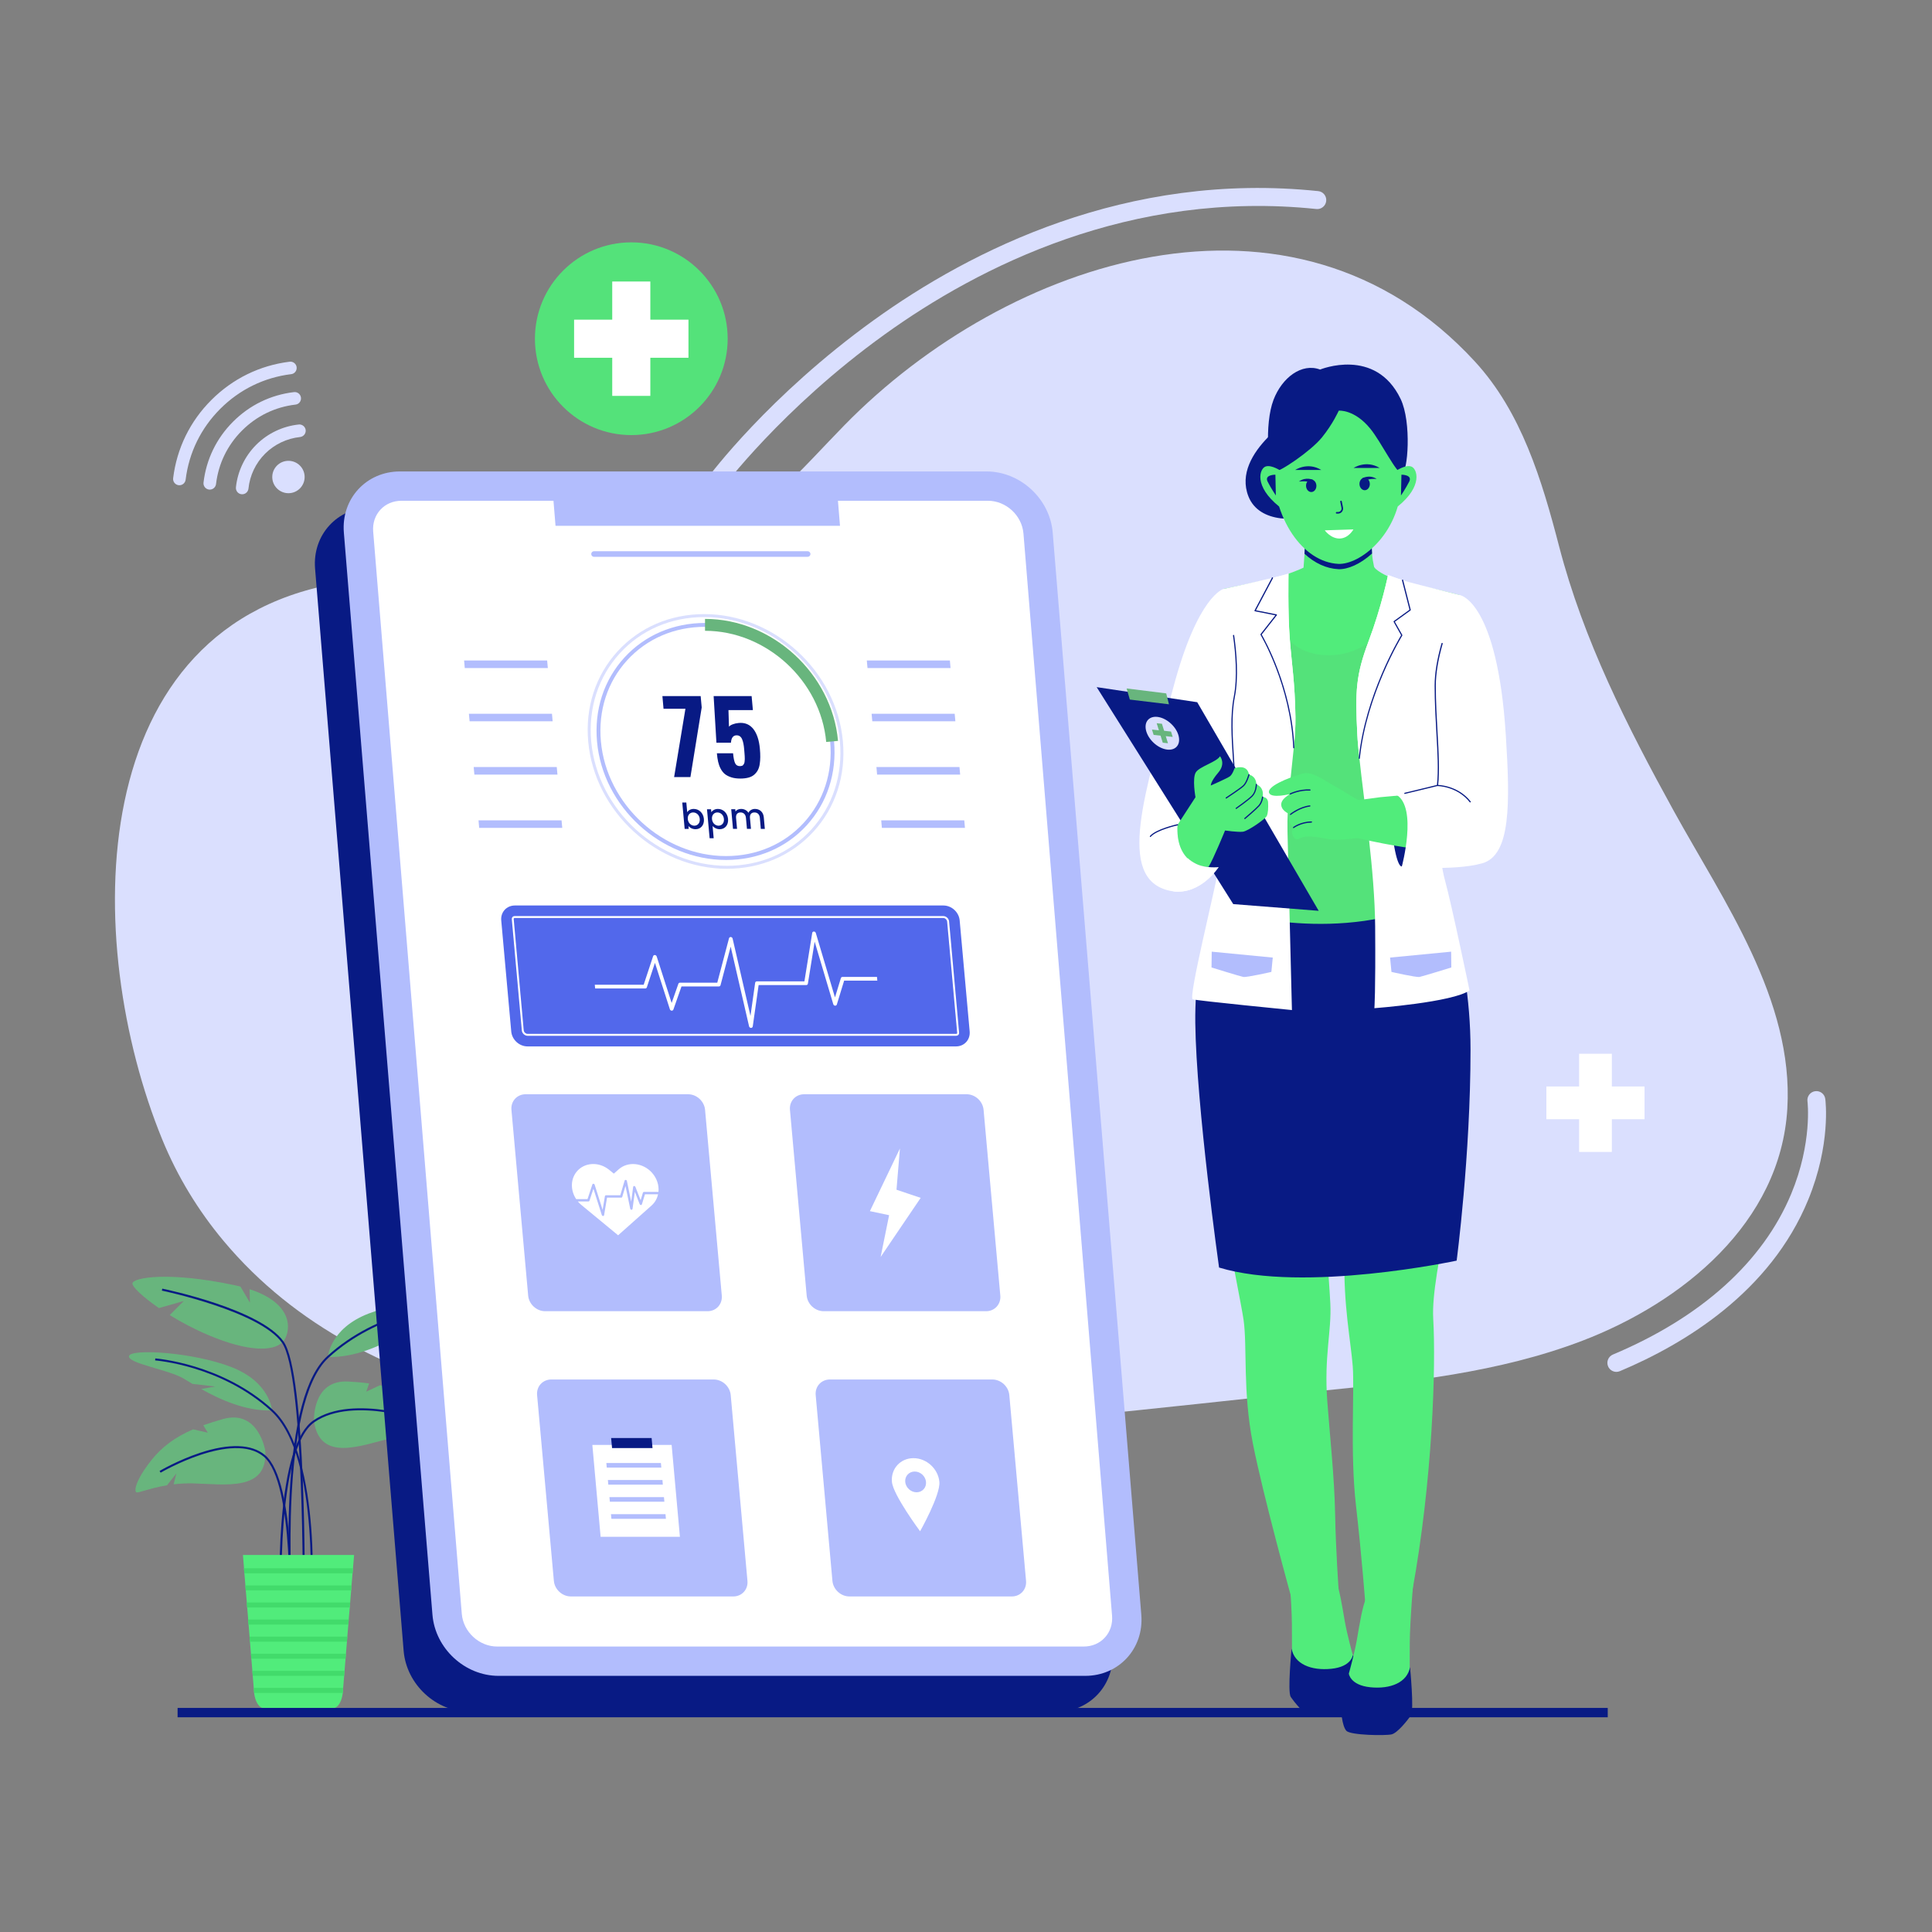
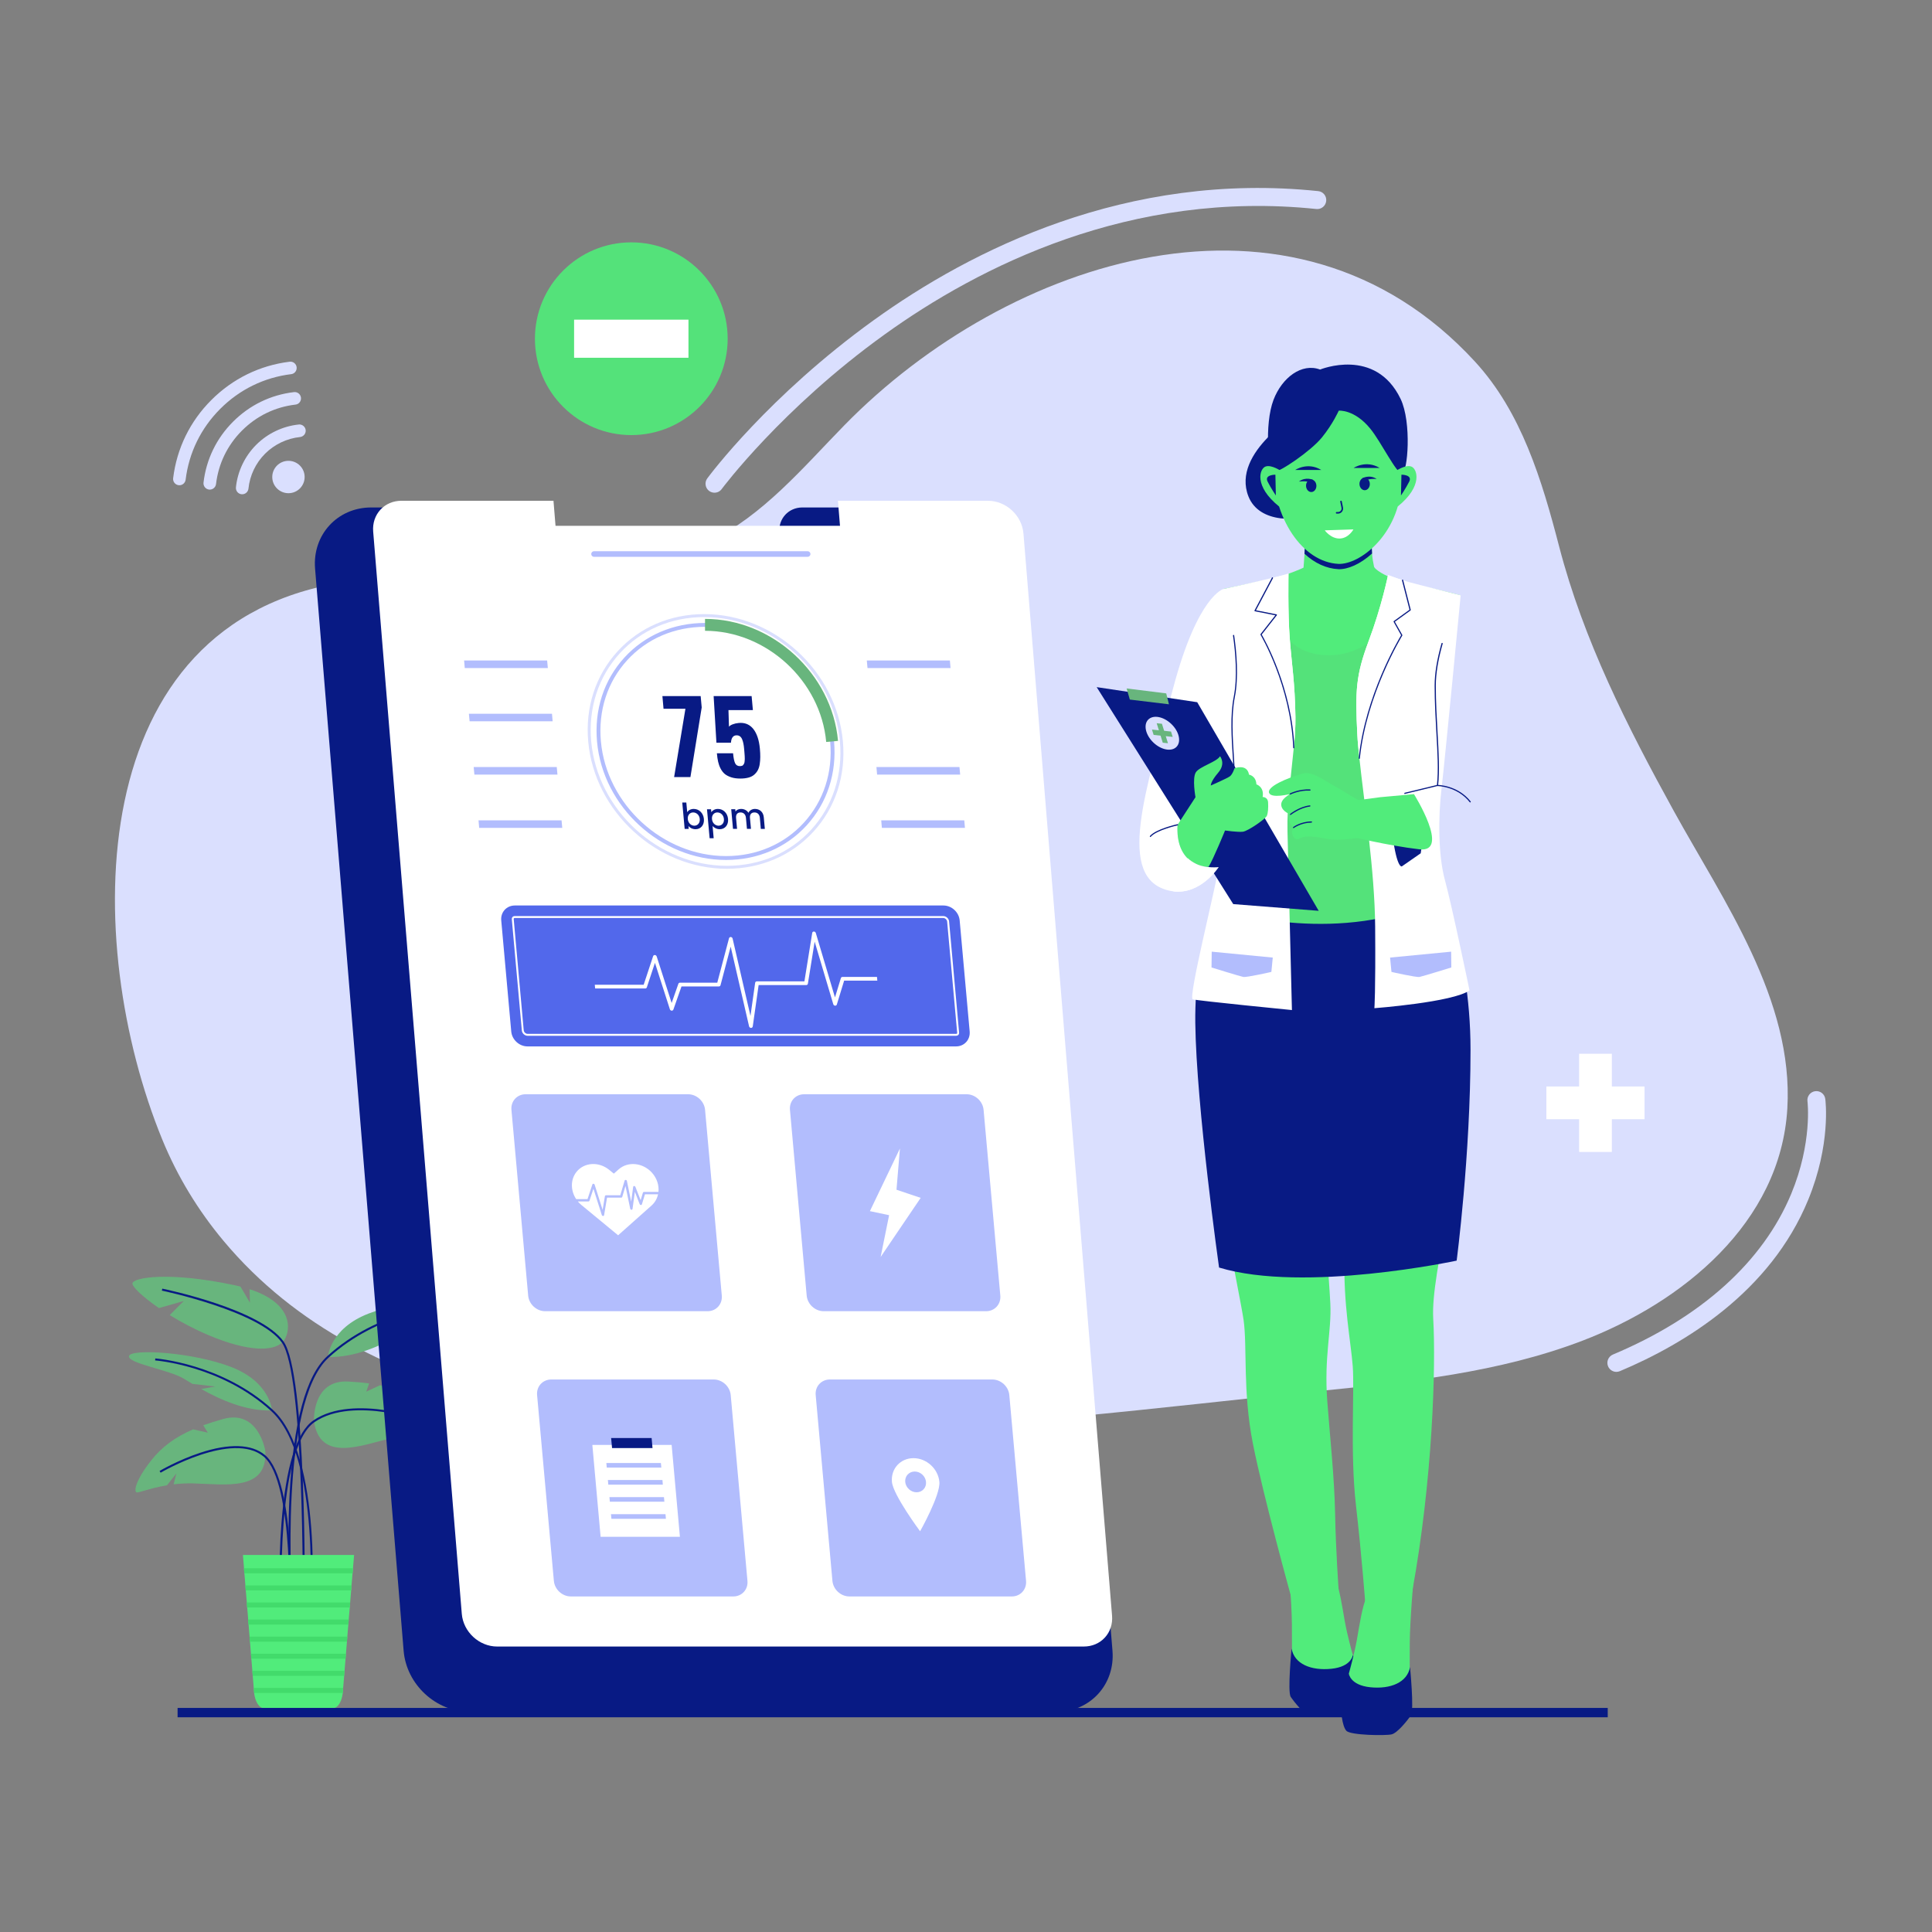
<svg xmlns="http://www.w3.org/2000/svg" viewBox="0 0 500 500" id="Girlusesmarthealthcaretechnology">
  <rect x="0" y="0" width="500" height="500" fill="#808080" stroke="none" />
  <path fill="#dadffe" d="M57.84 321.12c-6.52-7.8-11.9-16.57-15.85-26.22-20.79-50.77-21.22-134.39 47.9-144.35 16.4-2.36 33.08-.9 49.65-1.17 15.24-.25 30.1-2.36 43.89-9.12 14.15-6.94 24.27-19.13 35.13-30.24 42.18-43.09 116.08-67.62 163.15-16.45 12.06 13.11 17.33 30.68 21.79 47.84 6.29 24.23 17.65 46.64 29.67 68.46 12.79 23.22 31.06 48.86 29.39 77.03-1.75 29.6-27.18 50.18-53.04 60.08-21.6 8.26-44.92 10.67-67.93 13-41.87 4.25-84.59 9.89-127.08 10.32C160.46 370.84 95.11 365.72 57.84 321.12zM76.31 96.37c-.25.25-.58.42-.95.46-7 .86-13.34 3.96-18.35 8.97s-8.11 11.35-8.97 18.35c-.11.89-.92 1.53-1.81 1.42-.89-.11-1.53-.92-1.42-1.81.95-7.73 4.37-14.73 9.9-20.25s12.53-8.95 20.25-9.9c.89-.11 1.7.52 1.81 1.42C76.83 95.54 76.65 96.03 76.31 96.37z" class="colordae4fe svgShape" />
  <path fill="#dadffe" d="M77.43,104.25c-0.25,0.25-0.58,0.42-0.96,0.46c-5.28,0.62-10.06,2.94-13.84,6.72      c-3.77,3.77-6.1,8.56-6.72,13.84c-0.11,0.89-0.91,1.53-1.81,1.43c-0.89-0.11-1.53-0.91-1.43-1.81      c0.71-6.01,3.35-11.46,7.65-15.76c4.3-4.3,9.74-6.94,15.76-7.65c0.89-0.11,1.7,0.53,1.81,1.43      C77.95,103.42,77.77,103.91,77.43,104.25z" class="colordae4fe svgShape" />
  <path fill="#dadffe" d="M63.83,127.44c-0.34,0.34-0.81,0.52-1.32,0.47c-0.89-0.09-1.54-0.89-1.45-1.79      c0.43-4.15,2.3-8.06,5.25-11.01c2.95-2.95,6.86-4.81,11.01-5.25c0.89-0.09,1.69,0.56,1.79,1.45c0.09,0.89-0.56,1.69-1.45,1.79      c-3.41,0.36-6.62,1.89-9.05,4.31s-3.96,5.64-4.31,9.05C64.26,126.84,64.08,127.18,63.83,127.44z" class="colordae4fe svgShape" />
  <circle cx="74.65" cy="123.45" r="4.19" fill="#dadffe" class="colordae4fe svgShape" />
  <path fill="#dadffe" d="M184.91,127.51c-0.48,0-0.96-0.15-1.38-0.45c-1.03-0.76-1.25-2.22-0.49-3.25   c0.64-0.86,15.88-21.34,43.04-40.92c25.12-18.11,65.49-38.61,115.07-33.43c1.28,0.13,2.21,1.28,2.07,2.56s-1.28,2.21-2.56,2.07   c-48.08-5.02-87.3,14.89-111.75,32.49c-26.61,19.15-41.99,39.79-42.14,39.99C186.32,127.19,185.62,127.51,184.91,127.51z" class="colordae4fe svgShape" />
  <path fill="#68b57d" d="M73.16 347.32c-2.56 2.55-9.13 2.44-19.05-1.72-3.72-1.56-7.21-3.42-10.18-5.26l3.63-3.64-6.42 1.83c-4.31-2.96-6.99-5.57-6.86-6.41.25-1.51 9.43-3.1 26.3.46.57.12 1.12.25 1.65.38.94 1.61 2.45 4.18 2.45 4.18l-.09-3.5C77.06 337.69 74.96 345.51 73.16 347.32zM107.7 342.95c-.62.37-1.38.84-2.25 1.36l-5.92.68c0 0 2.02.35 3.66.64-4.72 2.66-11.46 5.78-18.33 5.55 0 0 .45-7.33 10.53-11.23 10.08-3.89 25.96-4.78 26.48-2.87C122.37 338.99 111.66 340.59 107.7 342.95zM116.16 371.25c-.36.36-3.52-.31-8.14-.08L105 368.7l1.3 2.61c-1.53.15-3.2.41-4.94.84-8.04 1.98-18.56 6.32-20.1-4.34 0 0-.57-10.78 8.87-10.27 1.93.1 3.73.26 5.4.49l-.74 2.13 3.54-1.66h0c5.07 1 8.94 2.75 12.34 5.55C115.71 368.19 116.67 370.74 116.16 371.25z" class="color68b5a0 svgShape" />
  <path fill="#081a84" d="M72.44,415.41c0-0.1-0.44-10.27,0.4-21.17c1.13-14.7,3.92-23.66,8.28-26.65       c10.35-7.08,29.68,0.06,29.87,0.14l-0.18,0.49c-0.19-0.07-19.26-7.12-29.39-0.19c-10.12,6.92-8.47,46.96-8.45,47.37       L72.44,415.41z" class="color263156 svgShape" />
  <path fill="#68b57d" d="M35.29,386.21c0.43,0.27,3.37-1.06,7.93-1.82l2.43-3.07l-0.71,2.82c1.53-0.18,3.21-0.28,5-0.24       c8.28,0.21,19.48,2.2,18.7-8.54c0,0-1.74-10.65-10.86-8.13c-1.87,0.52-3.58,1.06-5.17,1.63l1.18,1.92l-3.81-0.87l0,0       c-4.74,2.06-8.14,4.6-10.87,8.07C35.07,383.12,34.68,385.82,35.29,386.21z" class="color68b5a0 svgShape" />
  <path fill="#081a84" d="M75.13,414.39c-0.01-0.13-0.92-12.97-0.21-27.11c0.96-19.04,4.24-31.25,9.76-36.3       c13.1-11.98,30.21-13.25,30.38-13.26l0.04,0.52c-0.17,0.01-17.1,1.28-30.07,13.13c-12.94,11.83-9.42,62.48-9.38,62.99       L75.13,414.39z" class="color263156 svgShape" />
  <path fill="#68b57d" d="M47.56,356.79c0.62,0.37,1.38,0.84,2.25,1.36l5.92,0.68c0,0-2.02,0.35-3.66,0.64       c4.72,2.66,11.46,5.78,18.33,5.55c0,0-0.45-7.33-10.53-11.23c-10.08-3.89-25.96-4.78-26.48-2.87       C32.89,352.84,43.61,354.43,47.56,356.79z" class="color68b5a0 svgShape" />
  <path fill="#081a84" d="M80.65,417.47l-0.52-0.04c0.03-0.4,3.03-40.39-9.91-52.22c-12.97-11.86-29.9-13.12-30.07-13.13l0.04-0.52       c0.17,0.01,17.28,1.29,30.38,13.26C83.7,376.83,80.69,417.07,80.65,417.47z" class="color263156 svgShape" />
  <path fill="#081a84" d="M78.86,414.12l-0.52,0c0.01-0.58,0.44-58.46-5.39-66.65c-5.82-8.17-30.81-13.41-31.06-13.46l0.11-0.51       c1.04,0.21,25.44,5.33,31.38,13.67C79.31,355.49,78.88,411.73,78.86,414.12z" class="color263156 svgShape" />
  <path fill="#081a84" d="M75.27,420.03L74.75,420c0.02-0.36,1.55-36.3-6.51-43.03c-8.02-6.7-26.49,4.05-26.67,4.16l-0.27-0.45       c0.05-0.03,4.77-2.8,10.44-4.68c7.56-2.51,13.38-2.32,16.83,0.56C76.83,383.47,75.34,418.54,75.27,420.03z" class="color263156 svgShape" />
  <g fill="#0d6e27" class="color000000 svgShape">
    <path fill="#51ec7b" d="M91.64,402.42l-0.28,3.4v0.05l-0.12,1.3l-0.26,3.13l-0.09,1.19l-0.01,0.1l-0.13,1.56l-0.13,1.57       l-0.05,0.69l-0.01,0.05l-0.04,0.54l-0.15,1.72l-0.12,1.41l-0.1,1.3l-0.26,3.13l-0.1,1.3l-0.26,3.13l-0.1,1.29l-0.26,3.13       l-0.1,1.3l-0.26,3.13l-0.08,1.04c-0.01,0.09-0.01,0.18-0.02,0.26c-0.26,2.27-1.29,3.93-2.5,3.93H68.27       c-1.2,0-2.24-1.66-2.5-3.93c-0.01-0.08-0.01-0.17-0.02-0.26l-0.08-1.04l-0.26-3.13l-0.1-1.3l-0.26-3.13l-0.1-1.29l-0.26-3.13       l-0.1-1.3l-0.26-3.13l-0.1-1.3l-0.11-1.41l-0.15-1.72l-0.04-0.54v-0.05l-0.05-0.69l-0.14-1.57l-0.13-1.56l-0.01-0.1       l-0.09-1.19l-0.26-3.13l-0.1-1.3v-0.05l-0.28-3.4H91.64z" class="colorecc351 svgShape" />
  </g>
  <g fill="#0d6e27" class="color000000 svgShape">
    <polygon fill="#42db6b" points="91.35 405.87 91.24 407.17 63.22 407.17 63.11 405.87" class="colordbaf42 svgShape" />
    <polygon fill="#42db6b" points="90.98 410.3 90.88 411.49 90.87 411.59 63.58 411.59 63.57 411.49 63.48 410.3" class="colordbaf42 svgShape" />
    <polygon fill="#42db6b" points="90.62 414.72 90.57 415.41 90.56 415.47 90.52 416.01 63.94 416.01 63.9 415.47 63.9 415.41 63.85 414.72" class="colordbaf42 svgShape" />
    <polygon fill="#42db6b" points="90.26 419.14 90.15 420.44 64.31 420.44 64.2 419.14" class="colordbaf42 svgShape" />
    <polygon fill="#42db6b" points="89.89 423.56 89.78 424.86 64.67 424.86 64.57 423.56" class="colordbaf42 svgShape" />
    <polygon fill="#42db6b" points="89.52 427.99 89.42 429.28 65.04 429.28 64.93 427.99" class="colordbaf42 svgShape" />
    <polygon fill="#42db6b" points="89.16 432.41 89.05 433.7 65.41 433.7 65.3 432.41" class="colordbaf42 svgShape" />
    <path fill="#42db6b" d="M88.79,436.83l-0.08,1.04c-0.01,0.09-0.01,0.18-0.02,0.26H65.77c-0.01-0.08-0.01-0.17-0.02-0.26l-0.08-1.04     H88.79z" class="colordbaf42 svgShape" />
  </g>
  <g fill="#0d6e27" class="color000000 svgShape">
    <path fill="#081a84" d="M264.98,147.16l22.93,280.06c0.71,8.73-5.79,15.81-14.52,15.81H121.57c-8.73,0-16.39-7.08-17.11-15.81      L81.54,147.14c-0.71-8.73,5.79-15.81,14.52-15.81h40.22c3.58,0,6.72,2.9,7.01,6.48l0,0h58.41l0,0      c-0.29-3.58,2.37-6.48,5.95-6.48h40.21C256.6,131.33,264.27,138.42,264.98,147.16z" class="color263156 svgShape" />
-     <path fill="#b2bdfd" d="M272.44,137.84l22.93,280.06c0.71,8.73-5.79,15.81-14.52,15.81H129.03c-8.73,0-16.39-7.08-17.11-15.81      L88.99,137.82c-0.71-8.73,5.79-15.81,14.52-15.81h151.8C264.06,122.01,271.72,129.1,272.44,137.84z" class="colorb2c2fd svgShape" />
    <path fill="#ffffff" d="M128.66,426.12c-4.66,0-8.77-3.8-9.15-8.47L96.58,137.58c-0.18-2.15,0.49-4.17,1.87-5.67      c1.37-1.49,3.31-2.31,5.44-2.31h39.35l0.53,6.48h73.62l-0.53-6.48h38.84c4.67,0,8.78,3.8,9.17,8.48l22.93,280.06      c0.18,2.15-0.49,4.17-1.87,5.67c-1.37,1.49-3.31,2.31-5.44,2.31H128.66z" class="colorffffff svgShape" />
    <path fill="#b2bdfd" d="M209.01,144.11h-55.27c-0.4,0-0.73-0.33-0.73-0.73l0,0c0-0.4,0.33-0.73,0.73-0.73h55.27      c0.4,0,0.73,0.33,0.73,0.73l0,0C209.74,143.79,209.41,144.11,209.01,144.11z" class="colorb2c2fd svgShape" />
    <path fill="#5268eb" d="M247.42,270.81H136.52c-2.13,0-4.02-1.73-4.21-3.86l-2.59-28.75c-0.19-2.13,1.38-3.86,3.52-3.86h110.91     c2.13,0,4.02,1.73,4.21,3.86l2.59,28.75C251.13,269.08,249.56,270.81,247.42,270.81z" class="color6f52eb svgShape" />
    <path fill="#ffffff" d="M247.42,268.06H136.52c-0.71,0-1.41-0.65-1.47-1.36l-2.59-28.75c-0.02-0.26,0.04-0.48,0.18-0.64     c0.1-0.11,0.28-0.23,0.6-0.23h110.91c0.71,0,1.41,0.65,1.47,1.36l2.59,28.75c0.02,0.26-0.04,0.48-0.18,0.64     C247.92,267.94,247.74,268.06,247.42,268.06z M133.23,237.58c-0.11,0-0.18,0.02-0.23,0.07c-0.04,0.05-0.06,0.14-0.05,0.25     l2.59,28.75c0.04,0.46,0.52,0.91,0.98,0.91h110.91c0.11,0,0.18-0.02,0.23-0.07c0.04-0.05,0.06-0.14,0.05-0.25l-2.59-28.75     c-0.04-0.46-0.52-0.91-0.98-0.91H133.23z" class="colorffffff svgShape" />
    <g fill="#0d6e27" class="color000000 svgShape">
      <path fill="#ffffff" d="M194.37,266.02c-0.01,0-0.01,0-0.02,0c-0.23-0.01-0.44-0.18-0.49-0.41l-4.76-20.62l-2.63,9.98      c-0.05,0.19-0.22,0.32-0.42,0.32h-9.68l-2.1,5.99c-0.07,0.19-0.26,0.29-0.46,0.28c-0.21-0.02-0.39-0.17-0.45-0.37l-3.86-12      l-2.1,6.34c-0.06,0.18-0.22,0.29-0.41,0.29h-12.97l-0.09-0.96h12.65l2.45-7.41c0.06-0.19,0.25-0.29,0.46-0.29      c0.21,0.02,0.39,0.17,0.46,0.37l3.87,12.04l1.74-4.96c0.06-0.17,0.22-0.29,0.41-0.29h9.66l3.04-11.5      c0.06-0.21,0.26-0.33,0.47-0.32c0.22,0.02,0.41,0.19,0.46,0.41l4.62,20.01l1.21-8.57c0.03-0.22,0.21-0.37,0.43-0.37h12.32      l2.02-12.54c0.03-0.21,0.21-0.36,0.43-0.36c0,0,0.01,0,0.01,0c0.22,0,0.43,0.16,0.49,0.38l4.96,16.67l1.53-5      c0.05-0.18,0.22-0.3,0.42-0.3h8.92l0.09,0.96h-8.59l-1.89,6.18c-0.06,0.2-0.25,0.32-0.46,0.3c-0.21-0.02-0.4-0.17-0.46-0.38      l-4.82-16.19l-1.75,10.88c-0.03,0.21-0.21,0.36-0.43,0.36h-12.32l-1.52,10.71C194.77,265.86,194.59,266.02,194.37,266.02z" class="colorffffff svgShape" />
    </g>
    <g fill="#0d6e27" class="color000000 svgShape">
      <path fill="#b2bdfd" d="M183.12 339.34h-42.03c-2.23 0-4.2-1.81-4.4-4.04l-4.33-48.07c-.2-2.23 1.44-4.04 3.68-4.04h42.03c2.23 0 4.2 1.81 4.4 4.04l4.33 48.07C186.99 337.53 185.35 339.34 183.12 339.34zM255.2 339.34h-42.03c-2.23 0-4.2-1.81-4.4-4.04l-4.33-48.07c-.2-2.23 1.44-4.04 3.68-4.04h42.03c2.23 0 4.2 1.81 4.4 4.04l4.33 48.07C259.08 337.53 257.43 339.34 255.2 339.34zM189.77 413.16h-42.03c-2.23 0-4.2-1.81-4.4-4.04L139 361.05c-.2-2.23 1.44-4.04 3.68-4.04h42.03c2.23 0 4.2 1.81 4.4 4.04l4.33 48.07C193.65 411.35 192 413.16 189.77 413.16zM261.86 413.16h-42.03c-2.23 0-4.2-1.81-4.4-4.04l-4.33-48.07c-.2-2.23 1.44-4.04 3.68-4.04h42.03c2.23 0 4.2 1.81 4.4 4.04l4.33 48.07C265.73 411.35 264.09 413.16 261.86 413.16z" class="colorb2c2fd svgShape" />
      <path fill="#ffffff" d="M166.91,309.08h3.39c-0.23,1.1-0.79,2.11-1.67,2.9l-8.66,7.71l-9.53-7.86        c-0.33-0.27-0.63-0.57-0.89-0.89h2.73c0.13,0,0.23-0.07,0.27-0.18l1.03-3.12l2.17,6.82c0.04,0.13,0.18,0.23,0.31,0.24        c0,0,0,0,0.01,0c0.14,0,0.25-0.09,0.27-0.23l0.76-4.52h3.67c0.13,0,0.23-0.08,0.27-0.2l0.83-2.83l1.23,5.9        c0.03,0.15,0.16,0.26,0.31,0.27c0.14,0.01,0.27-0.09,0.29-0.24l0.6-4.41l1.25,3.2c0.05,0.13,0.17,0.21,0.3,0.22        c0.14,0.02,0.24-0.07,0.28-0.2L166.91,309.08z" class="colorffffff svgShape" />
      <path fill="#ffffff" d="M170.41,308.48c-0.02-0.01-0.04-0.01-0.06-0.01h-3.7c-0.13,0-0.23,0.08-0.27,0.2l-0.58,1.95l-1.36-3.46        c-0.05-0.13-0.18-0.24-0.32-0.22c-0.14,0-0.25,0.1-0.26,0.24l-0.51,3.8l-1.11-5.36c-0.03-0.14-0.15-0.25-0.29-0.26        c-0.14-0.02-0.26,0.06-0.3,0.19l-1.12,3.79h-3.7c-0.14,0-0.25,0.09-0.28,0.23l-0.59,3.54l-2.07-6.52        c-0.04-0.13-0.16-0.22-0.29-0.24c-0.13-0.01-0.25,0.06-0.29,0.18l-1.26,3.8h-2.94c-1.46-2.2-1.51-5.05,0.09-7.05        c2-2.5,5.8-2.72,8.5-0.49l1.16,0.95l1.24-1.1c2.39-2.13,6.24-1.76,8.6,0.82C170.02,304.92,170.59,306.77,170.41,308.48z" class="colorffffff svgShape" />
      <polygon fill="#ffffff" points="232.9 297.23 225.13 313.44 230.1 314.49 227.91 325.3 238.27 310.01 232.01 307.9" class="colorffffff svgShape" />
      <path fill="#ffffff" d="M236.41,377.37c-3.39,0-5.89,2.75-5.58,6.14c0.31,3.4,7.29,12.78,7.29,12.78s5.29-9.38,4.99-12.78       C242.8,380.13,239.8,377.37,236.41,377.37z M237.21,386.2c-1.49,0-2.8-1.21-2.94-2.69c-0.13-1.47,0.97-2.68,2.45-2.68       c1.49,0,2.8,1.21,2.93,2.68C239.79,385,238.69,386.2,237.21,386.2z" class="colorffffff svgShape" />
      <g fill="#0d6e27" class="color000000 svgShape">
        <polygon fill="#ffffff" points="175.96 397.72 155.44 397.72 153.3 373.95 173.82 373.95" class="colorffffff svgShape" />
        <polygon fill="#b2bdfd" points="171.15 379.81 157.03 379.81 156.92 378.62 171.04 378.62" class="colorb2c2fd svgShape" />
        <polygon fill="#b2bdfd" points="171.54 384.23 157.43 384.23 157.32 383.03 171.44 383.03" class="colorb2c2fd svgShape" />
        <polygon fill="#b2bdfd" points="171.94 388.64 157.83 388.64 157.72 387.45 171.83 387.45" class="colorb2c2fd svgShape" />
        <polygon fill="#b2bdfd" points="172.34 393.06 158.23 393.06 158.12 391.86 172.23 391.86" class="colorb2c2fd svgShape" />
        <g fill="#0d6e27" class="color000000 svgShape">
          <polygon fill="#081a84" points="168.87 374.76 158.4 374.76 158.16 372.16 168.64 372.16" class="color263156 svgShape" />
        </g>
      </g>
    </g>
    <g fill="#0d6e27" class="color000000 svgShape">
      <path fill="#dadffe" d="M188.12,224.84c-18.15,0-34.25-14.77-35.89-32.92c-0.8-8.83,1.9-17.13,7.61-23.37       c5.67-6.2,13.63-9.62,22.41-9.62c18.15,0,34.25,14.77,35.89,32.92c0.8,8.83-1.9,17.13-7.61,23.37       C204.86,221.42,196.9,224.84,188.12,224.84z M182.25,159.7c-8.57,0-16.32,3.33-21.84,9.37c-5.55,6.08-8.18,14.17-7.41,22.78       c1.6,17.77,17.36,32.22,35.12,32.22c8.57,0,16.32-3.33,21.84-9.37c5.55-6.08,8.18-14.17,7.41-22.78       C215.77,174.15,200.01,159.7,182.25,159.7z" class="colordae4fe svgShape" />
      <path fill="#b2bdfd" d="M187.9,222.56c-16.89,0-31.87-13.74-33.39-30.62c-0.74-8.22,1.77-15.95,7.08-21.76       c5.28-5.78,12.69-8.96,20.87-8.96c16.89,0,31.86,13.74,33.39,30.62l0,0c0.74,8.22-1.77,15.95-7.08,21.76       C203.49,219.38,196.08,222.56,187.9,222.56z M182.46,162.22c-7.89,0-15.04,3.06-20.13,8.63c-5.12,5.6-7.54,13.05-6.82,20.99       c1.48,16.38,16.01,29.71,32.39,29.71c7.89,0,15.04-3.06,20.13-8.63c5.12-5.6,7.54-13.05,6.82-20.99l0,0       C213.38,175.55,198.85,162.22,182.46,162.22z" class="colorb2c2fd svgShape" />
      <path fill="#68b57d" d="M213.82,192.02c-1.43-15.86-15.5-28.77-31.36-28.77v-3.08c17.41,0,32.85,14.16,34.42,31.57L213.82,192.02       z" class="color68b5a0 svgShape" />
      <path fill="#081a84" d="M174.46 201.11l2.93-17.69h-5.67l-.29-3.28h9.9l.27 2.95-2.92 18.02H174.46zM191.61 201.49c-.9 0-1.69-.1-2.36-.32s-1.22-.5-1.66-.85c-.43-.36-.79-.82-1.09-1.39s-.51-1.17-.65-1.79c-.14-.62-.25-1.35-.32-2.19h4.19c.11 1.25.3 2.12.55 2.62.24.46.64.7 1.21.7.04 0 .08 0 .11 0 .17-.01.32-.04.45-.08.13-.05.24-.13.33-.25.09-.12.16-.24.21-.35.06-.11.1-.28.12-.51.02-.23.04-.43.05-.61.01-.17 0-.42-.02-.76-.02-.33-.04-.61-.06-.83-.02-.22-.04-.55-.08-.97-.05-.57-.11-1.04-.19-1.43-.07-.39-.18-.76-.32-1.11-.14-.35-.33-.62-.57-.8-.24-.18-.53-.27-.87-.27-.89 0-1.38.64-1.47 1.91h-3.76l-.72-12.06h9.83l.33 3.63h-6.32l.13 4.3c.17-.24.49-.44.95-.62.46-.18.97-.3 1.53-.35.19-.02.38-.03.55-.03 1.32 0 2.4.51 3.24 1.54.95 1.18 1.53 2.9 1.73 5.15.07.8.11 1.51.1 2.13 0 .62-.05 1.24-.14 1.85-.09.61-.26 1.13-.49 1.57s-.55.82-.93 1.16c-.39.34-.88.6-1.48.76C193.13 201.4 192.42 201.49 191.61 201.49z" class="color263156 svgShape" />
      <g fill="#0d6e27" class="color000000 svgShape">
        <path fill="#081a84" d="M179.54 209.35c1.35 0 2.48 1.03 2.63 2.6.14 1.57-.81 2.65-2.15 2.65-.84 0-1.47-.38-1.85-.82l.07.74h-1.05l-.62-6.83h1.05l.23 2.5C178.13 209.73 178.74 209.35 179.54 209.35zM179.39 210.26c-.78 0-1.49.62-1.39 1.71.1 1.1.91 1.72 1.7 1.72.79 0 1.49-.64 1.4-1.73C181 210.85 180.18 210.26 179.39 210.26zM185.8 209.35c1.34 0 2.48 1.03 2.62 2.6.14 1.57-.81 2.65-2.15 2.65-.84 0-1.48-.42-1.85-.82l.28 3.16h-1.05l-.68-7.5h1.05l.07.75C184.38 209.75 184.97 209.35 185.8 209.35zM185.65 210.26c-.78 0-1.49.62-1.39 1.71.1 1.1.91 1.72 1.7 1.72.79 0 1.49-.64 1.39-1.73C187.25 210.85 186.44 210.26 185.65 210.26zM196.65 211.67c-.08-.93-.63-1.41-1.4-1.41-.78 0-1.24.48-1.16 1.41l.26 2.84h-1.04l-.26-2.84c-.08-.93-.64-1.41-1.4-1.41-.78 0-1.24.48-1.16 1.41l.26 2.84h-1.05l-.46-5.08h1.05l.05.58c.3-.42.84-.66 1.44-.66.8 0 1.51.34 1.92 1.01.26-.62.94-1.01 1.68-1.01 1.19 0 2.16.75 2.29 2.17l.27 3h-1.04L196.65 211.67z" class="color263156 svgShape" />
      </g>
      <g fill="#0d6e27" class="color000000 svgShape">
        <polygon fill="#b2bdfd" points="246 172.89 224.51 172.89 224.33 170.93 245.83 170.93" class="colorb2c2fd svgShape" />
-         <polygon fill="#b2bdfd" points="247.25 186.67 225.75 186.67 225.57 184.72 247.07 184.72" class="colorb2c2fd svgShape" />
        <polygon fill="#b2bdfd" points="248.49 200.46 226.99 200.46 226.82 198.51 248.31 198.51" class="colorb2c2fd svgShape" />
        <polygon fill="#b2bdfd" points="249.73 214.25 228.23 214.25 228.06 212.3 249.55 212.3" class="colorb2c2fd svgShape" />
      </g>
      <g fill="#0d6e27" class="color000000 svgShape">
        <polygon fill="#b2bdfd" points="141.78 172.89 120.28 172.89 120.11 170.93 141.6 170.93" class="colorb2c2fd svgShape" />
        <polygon fill="#b2bdfd" points="143.02 186.67 121.53 186.67 121.35 184.72 142.85 184.72" class="colorb2c2fd svgShape" />
        <polygon fill="#b2bdfd" points="144.27 200.46 122.77 200.46 122.59 198.51 144.09 198.51" class="colorb2c2fd svgShape" />
        <polygon fill="#b2bdfd" points="145.51 214.25 124.01 214.25 123.84 212.3 145.33 212.3" class="colorb2c2fd svgShape" />
      </g>
    </g>
  </g>
  <g fill="#0d6e27" class="color000000 svgShape">
    <path fill="#51ec7b" d="M342.56,401.34c0,0,1.77,4.39,2.92,7.01c1.16,2.62,1.86,7.26,2.52,11.06s2.11,8.92,2.11,8.92      s2.14,6.88,0.61,7.96c-1.53,1.08-10.57,2.95-12.6,1.82s-3.73-1.72-3.73-1.72s-0.02-10.25-0.05-16.01      c-0.02-5.76-1.09-17.88-1.09-17.88L342.56,401.34z" class="colorecc351 svgShape" />
    <path fill="#081a84" d="M350.11,428.33c0,0-0.31,3.01-5.56,3.55c-5.26,0.54-9.59-1.26-10.28-5.22c0,0-1.11,11.18-0.23,12.49      c0.88,1.31,3.48,4.56,4.98,4.92c1.5,0.37,10.63,0.26,11.72-0.92c1.09-1.18,1.57-5.32,1.37-8.34      C351.9,431.78,350.11,428.33,350.11,428.33z" class="color263156 svgShape" />
    <path fill="#51ec7b" d="M356.63,406.13c0,0-1.77,4.39-2.92,7.01c-1.16,2.62-1.86,7.26-2.52,11.06s-2.11,8.92-2.11,8.92      s-2.14,6.88-0.61,7.96c1.53,1.08,10.57,2.95,12.6,1.82s3.73-1.72,3.73-1.72s0.02-10.25,0.05-16.01      c0.02-5.76,1.09-17.88,1.09-17.88L356.63,406.13z" class="colorecc351 svgShape" />
    <path fill="#081a84" d="M349.07,433.11c0,0,0.31,3.01,5.56,3.55c5.26,0.54,9.59-1.26,10.28-5.22c0,0,1.11,11.18,0.23,12.49      s-3.48,4.56-4.98,4.92c-1.5,0.37-10.63,0.26-11.72-0.92c-1.09-1.18-1.57-5.32-1.37-8.34      C347.28,436.57,349.07,433.11,349.07,433.11z" class="color263156 svgShape" />
    <path fill="#51ec7b" d="M366.47 151.44c0 0-8.37-1.68-10.97-4.75l-16.24-.67c0 0-4.32 2.24-9.6 3.67-6.79 1.84 2.04 19.35 2.04 19.35s23.77 4.38 24.32 4.49 9.09-8.54 9.09-8.54l2.41-10.19L366.47 151.44zM370.69 226.52c0 0 8.96 20.54 8.6 48.23s-9.08 54.12-8.37 66.54-.14 41.68-5.47 70.79c0 0-6.43-.42-8.97-.56-1.94-.1-3.17 3.15-3.17 3.15s-.85-11.62-2.39-25.11c-1.54-13.49-.35-29.7-.83-35.97-.47-6.27-2.48-15.97-2.13-28.52.35-12.54-3.69-58.11-3.69-58.11s-3.06 31.37-2.35 39.65c.71 8.28 2.01 23.67 2.37 30.77.35 7.1-1.64 13.65-.8 25.11.64 8.72 1.86 19.79 2.04 29.37s.92 19.79.92 19.79-2.6-.25-5.53.01c-2.2.2-6.76 1.65-6.76 1.65s-7.26-26.25-9.92-39.74c-2.66-13.49-1.42-25.03-2.4-31.95s-11.15-54.28-10.97-73.04c.24-24.38 5.84-40.82 5.84-40.82L370.69 226.52z" class="colorecc351 svgShape" />
    <path fill="#081a84" d="M371.3,226.68c0,0,9.27,17.58,9.27,45s-3.59,54.57-3.59,54.57s-39.46,8.46-61.49,1.79     c0,0-5.89-41.76-6.15-63.29s6.95-37.03,6.95-37.03L371.3,226.68z" class="color263156 svgShape" />
    <path fill="#54e27a" d="M371.43,177.43c0,10.22,1.32,16.65,0.58,23.22c-0.52,4.72-0.37,25.92-0.38,32.21     c-24.31,11.64-52.8,3.68-55.73,2.31c0.78-3.55,3.56-24.29,3.67-26.63c0.44-9.35-1.75-20.01-0.14-28.19     c1.6-8.18-0.57-20.34-2.76-27.94c0,0,9.38-1.93,12.98-2.73c0,0-2.95,19.9,14.43,19.9c14.26,0,22.37-18.15,22.37-18.15     s2.87,0.4,11.54,2.63C378,154.07,371.43,167.21,371.43,177.43z" class="colore25469 svgShape" />
    <path fill="#ffffff" d="M334.83 193.52c-.64 6.83-1.81 14.5-1.63 21.67.26 10.13 1.15 46.21 1.15 46.21s-24.37-2.4-25.66-2.78c-1.27-.39 5.8-28.31 6.96-35.36.4-2.46.59-9.06.65-16.62.13-14.11-.14-31.56-.14-31.56l1.54-18.58-1.02-4.09c0 0 7.57-1.62 12.64-2.86 1.92-.46 3.47-.87 4.14-1.11 0 0-.2 10.12.32 16.78.51 6.66 1.35 11.4 1.48 20.37C335.29 188.03 335.12 190.71 334.83 193.52zM355.69 260.92c0 0 .33-3.84.2-21.14-.11-14.37-2.86-32.04-4.08-43.55-.25-2.33-.45-4.41-.53-6.16-.58-11.3-.38-15.36 2.95-24.21 3.33-8.84 5-17.04 5-17.04s1.77.68 3.79 1.33c.97.32 2 .62 2.93.85 2.82.71 12.07 3.06 12.07 3.06s-4.05 42.42-4.95 49.98c-.89 7.56-.89 17.29.9 23.83 1.79 6.53 6.34 28.44 6.34 28.44C376.06 259.38 355.69 260.92 355.69 260.92z" class="colorffffff svgShape" />
    <path fill="#081a84" d="M336.58,106.58c0,0-18.03,10.33-13.49,21.88c2.77,7.06,13.06,6.75,18.83,3.97s-2.71-22.95-2.71-22.95      L336.58,106.58z" class="color263156 svgShape" />
    <path fill="#51ec7b" d="M337.05,149.18c0.21-0.57,0.43-3.69,0.56-5.86c0.07-1.24,0.12-2.16,0.12-2.16l0.91-0.73l14.52-2.42         l1.87,1.12c0,0-0.08,2.05,0.06,4.13c0.01,0.23,0.04,0.47,0.06,0.71c0.09,0.93,0.57,4.18,1.49,5.38         c0.34,0.43-3.57,15.99-8.73,16.02C342.97,165.39,336.79,149.91,337.05,149.18z" class="colorecc351 svgShape" />
    <path fill="#081a84" d="M355.08,143.25c-3.01,2.74-6.3,4.16-8.71,4.05c-3.13-0.15-6.15-1.56-8.77-3.99         c0.07-1.24,0.12-2.16,0.12-2.16l0.91-0.73l14.52-2.42l1.87,1.12C355.02,139.12,354.94,141.17,355.08,143.25z" class="color263156 svgShape" />
    <path fill="#51ec7b" d="M346.37,145.93c5.49,0.25,15.65-7.46,16.34-20.65s-5.37-23.68-15.82-22.86         c-10.46,0.82-17.55,5.8-17.6,16.99C329.21,134.44,337.3,145.51,346.37,145.93z" class="colorecc351 svgShape" />
    <path fill="#081a84" d="M341.64,95.64c-4.75-1.77-9.85,2.06-12.06,7.85c-2.41,6.32-1.36,18.52,0.1,18.64        c1.46,0.12,9.54-5.38,12.41-8.89c2.86-3.51,4.38-6.96,4.38-6.96s4.04-0.4,8.16,4.66c2.86,3.51,6.75,11.66,8.21,11.58        c1.47-0.09,2.56-13.2-0.37-19.29C355.97,89.73,341.64,95.64,341.64,95.64z" class="color263156 svgShape" />
    <ellipse cx="353.18" cy="125.25" fill="#081a84" rx="1.34" ry="1.62" transform="rotate(-1.985 353.141 125.497)" class="color263156 svgShape" />
    <path fill="#081a84" d="M352.56,123.78c0,0,1.82-1.07,3.72,0.17c0,0-1.81-0.15-2.86,0.39L352.56,123.78z" class="color263156 svgShape" />
    <ellipse cx="339.35" cy="125.72" fill="#081a84" rx="1.34" ry="1.62" transform="rotate(-1.985 339.31 125.958)" class="color263156 svgShape" />
    <path fill="#081a84" d="M339.86 124.21c0 0-1.89-.94-3.7.42 0 0 1.8-.27 2.88.2L339.86 124.21zM350.31 121.11c0 0 3.19-2.17 6.75 0L350.31 121.11zM335.2 121.63c0 0 3.19-2.17 6.75 0L335.2 121.63z" class="color263156 svgShape" />
    <path fill="#ffffff" d="M350.26,137.01c0,0-2.28,0.07-7.41,0.24c0,0,1.57,2.19,3.89,2.12         C349.06,139.29,350.26,137.01,350.26,137.01z" class="colorffffff svgShape" />
    <path fill="#081a84" d="M346.47,132.91c-0.07,0.01-0.14,0.01-0.21,0.01l-0.34,0c-0.11,0-0.21-0.09-0.2-0.21          c0-0.11,0.09-0.21,0.21-0.2l0.34,0c0.28,0,0.54-0.12,0.71-0.33c0.18-0.21,0.25-0.49,0.19-0.76l-0.32-1.59          c-0.02-0.11,0.05-0.22,0.16-0.24c0.11-0.02,0.22,0.05,0.24,0.16l0.32,1.59c0.08,0.39-0.02,0.8-0.28,1.11          C347.09,132.7,346.79,132.86,346.47,132.91z" class="color263156 svgShape" />
    <path fill="#51ec7b" d="M361.12,121.96c0,0,2.54-1.77,4.1-1.23c1.56,0.53,3.14,5.04-3.54,10.39L361.12,121.96z" class="colorecc351 svgShape" />
    <path fill="#081a84" d="M362.69,122.85c0,0,2.94-0.02,2.01,1.8s-2.13,3.58-2.13,3.58L362.69,122.85z" class="color263156 svgShape" />
    <g fill="#0d6e27" class="color000000 svgShape">
      <path fill="#51ec7b" d="M331.64,121.96c0,0-2.54-1.77-4.1-1.23c-1.56,0.53-3.14,5.04,3.54,10.39L331.64,121.96z" class="colorecc351 svgShape" />
      <path fill="#081a84" d="M330.07,122.85c0,0-2.94-0.02-2.01,1.8s2.13,3.58,2.13,3.58L330.07,122.85z" class="color263156 svgShape" />
    </g>
    <g fill="#0d6e27" class="color000000 svgShape">
      <path fill="#ffffff" d="M313.89,209.78l-9.15,3.68c-0.16,4.69,1.1,7.18,2.62,8.62c0.7,0.66,1.45,1.11,2.15,1.46      c2.5,1.25,5.88,0.86,5.88,0.86s-4.63,7.21-11.79,6.27c-0.25-0.02-0.51-0.07-0.76-0.12c-14.42-2.97-6.2-26.21,0.77-52.46      c6.4-24.14,13.07-25.68,13.07-25.68l9.2,3.7c0,0-0.12,21.6-1.79,32.77C322.44,200.05,313.89,209.78,313.89,209.78z" class="colorffffff svgShape" />
      <path fill="#081a84" d="M319.58,208.7C319.58,208.7,319.57,208.7,319.58,208.7c-0.09,0-0.16-0.08-0.15-0.16      c0.18-3.84-0.09-7.96-0.35-11.93c-0.38-5.89-0.74-11.44,0.21-16.28c1-5.1,0.45-11.44-0.19-15.86      c-0.01-0.08,0.05-0.16,0.13-0.17c0.08-0.01,0.16,0.05,0.17,0.13c0.64,4.44,1.19,10.82,0.18,15.96      c-0.94,4.79-0.58,10.33-0.2,16.2c0.26,3.99,0.53,8.11,0.35,11.97C319.73,208.64,319.66,208.7,319.58,208.7z" class="color263156 svgShape" />
      <polygon fill="#081a84" points="283.82 177.83 319.16 233.98 341.28 235.72 309.84 181.73" class="color263156 svgShape" />
      <polygon fill="#68b57d" points="291.57 178.17 292.4 181.05 302.52 182.27 301.82 179.45" class="color68b5a0 svgShape" />
      <ellipse cx="300.81" cy="189.76" fill="#dadffe" rx="3.34" ry="5.08" transform="rotate(-46.409 300.818 189.756)" class="colordae4fe svgShape" />
      <polygon fill="#68b57d" points="302.27 192.35 300.92 192.21 299.35 187.17 300.71 187.31" class="color68b5a0 svgShape" />
      <polygon fill="#68b57d" points="298.56 190.2 298.13 188.81 303.06 189.32 303.49 190.71" class="color68b5a0 svgShape" />
      <g fill="#0d6e27" class="color000000 svgShape">
        <path fill="#081a84" d="M315.4,224.41c0,0,1.41-2.11-3.65-3.71c-5.06-1.6-4.8,4.42-4.8,4.42l4.68,0.9L315.4,224.41z" class="color263156 svgShape" />
        <path fill="#51ec7b" d="M327.86,211.14c-0.32,0.77-4.85,3.94-6.2,4.11c-1.34,0.16-4.62-0.32-4.62-0.32s-3.03,7.44-4.27,9.42       c-2.17,0.29-8.61-1.56-8.02-10.89l4.64-7.14c0,0-0.89-4.9,0.09-6.44c0.98-1.53,5.41-2.68,6.26-4.17c0,0,1.58,1.88-0.47,4.26       c-2.04,2.39-1.91,3.32-1.91,3.32s4.26-1.87,4.94-2.38c0.69-0.51,1.2-2.09,1.2-2.09s3.24-1.27,3.75,1.66       c0,0,1.79,0.25,1.91,2.51c0,0,2.08,0.63,1.61,3.27c0,0,1.33-0.03,1.41,1.38C328.26,209.04,328.18,210.36,327.86,211.14z" class="colorecc351 svgShape" />
-         <path fill="#081a84" d="M317.34 206.67c-.05 0-.1-.02-.13-.07-.05-.07-.03-.17.04-.21.04-.02 3.61-2.37 4.45-3.15.82-.76 1.38-2.78 1.38-2.8.02-.08.1-.13.19-.11.08.02.13.11.11.19-.02.09-.59 2.13-1.47 2.95-.86.8-4.35 3.08-4.49 3.18C317.39 206.67 317.37 206.67 317.34 206.67zM319.93 209.36c-.05 0-.1-.02-.13-.07-.05-.07-.03-.17.04-.21.03-.02 3.04-2.11 4.1-3.18 1.03-1.03 1.06-2.89 1.06-2.91 0-.08.07-.15.15-.15 0 0 0 0 0 0 .08 0 .15.07.15.16 0 .08-.04 2-1.15 3.12-1.08 1.08-4.02 3.13-4.14 3.21C319.99 209.35 319.96 209.36 319.93 209.36zM322.16 211.98c-.04 0-.09-.02-.12-.05-.05-.06-.05-.16.02-.22.03-.02 2.81-2.37 3.63-3.28.79-.88.92-2.17.92-2.18.01-.08.09-.15.17-.14.08.01.15.08.14.17-.01.06-.14 1.4-1 2.36-.83.92-3.54 3.21-3.66 3.31C322.23 211.97 322.2 211.98 322.16 211.98z" class="color263156 svgShape" />
      </g>
    </g>
    <g fill="#0d6e27" class="color000000 svgShape">
      <path fill="#081a84" d="M362.8,224.22c0,0-1.28,0.7-2.43-8.13s8.46-3.72,8.46-3.33s-1.15,8.07-1.15,8.07L362.8,224.22z" class="color263156 svgShape" />
    </g>
    <g fill="#0d6e27" class="color000000 svgShape">
      <path fill="#51ec7b" d="M357.23,206.31l-5.91,0.78l-2.17,9.3c0,0,10,2.46,18.17,3.41c8.17,0.96-1.39-14.28-1.39-14.28     L357.23,206.31z" class="colorecc351 svgShape" />
    </g>
    <g fill="#0d6e27" class="color000000 svgShape">
      <path fill="#51ec7b" d="M336.09,217.11c1.23-0.71,2.69-0.95,7.56,0.01c2.94,0.58,7.71-0.27,9.03-0.48l-0.01-9.13      c-1.88-0.6-4.88-2.8-7.14-4c-2.83-1.51-5.9-4.01-8.38-3.31c-4.21,1.19-9.26,3.39-8.72,4.97c0.55,1.58,5.51,0.31,5.51,0.31      s-2.57,1.24-2.35,2.94c0.23,1.69,2.41,2.35,2.41,2.35c-1.28,1.68,0.78,3.4,0.78,3.4C333.7,215.69,335.11,217.68,336.09,217.11z      " class="colorecc351 svgShape" />
      <path fill="#081a84" d="M334.77 214.32c-.05 0-.09-.02-.12-.06-.05-.07-.04-.16.03-.22.08-.06 1.93-1.43 4.73-1.46 0 0 0 0 0 0 .08 0 .15.07.15.15 0 .08-.07.15-.15.16-2.69.03-4.53 1.38-4.55 1.4C334.83 214.31 334.8 214.32 334.77 214.32zM333.99 210.92c-.04 0-.09-.02-.12-.06-.05-.07-.04-.16.02-.22.1-.08 2.42-1.91 5.08-2.21.09-.01.16.05.17.14.01.08-.05.16-.14.17-2.56.29-4.9 2.12-4.92 2.14C334.06 210.91 334.02 210.92 333.99 210.92zM333.93 205.63c-.06 0-.11-.03-.14-.09-.04-.08-.01-.17.07-.21.1-.05 2.4-1.18 5.17-1.03.08 0 .15.08.15.16 0 .08-.08.14-.16.15-2.67-.15-4.99.98-5.01.99C333.98 205.63 333.95 205.63 333.93 205.63z" class="color263156 svgShape" />
    </g>
    <g fill="#0d6e27" class="color000000 svgShape">
-       <path fill="#ffffff" d="M378,154.07c0,0,9.52,1.83,11.7,36.14c1.12,17.75,1.34,31.13-6.13,33.22c-7.47,2.09-20.77,0.79-20.77,0.79     s4.08-15.13-1.34-18.49l9.41-2.17c0,0-3.99-36.11-2.08-43.06C370.7,153.55,378,154.07,378,154.07z" class="colorffffff svgShape" />
-     </g>
+       </g>
    <g fill="#0d6e27" class="color000000 svgShape">
      <path fill="#081a84" d="M297.72,216.62c-0.04,0-0.07-0.01-0.1-0.04c-0.06-0.06-0.07-0.15-0.02-0.22c1.55-1.81,6.89-3.01,7.11-3.06     c0.09-0.02,0.16,0.03,0.18,0.12c0.02,0.08-0.03,0.17-0.12,0.18c-0.05,0.01-5.46,1.22-6.95,2.96     C297.81,216.61,297.76,216.62,297.72,216.62z" class="color263156 svgShape" />
    </g>
    <g fill="#0d6e27" class="color000000 svgShape">
      <path fill="#081a84" d="M363.57,205.48c-0.07,0-0.13-0.05-0.15-0.12c-0.02-0.08,0.03-0.17,0.11-0.19l8.35-2.02     c0.41-3.77,0.15-8.29-0.15-13.52c-0.22-3.88-0.45-7.89-0.45-12.2c0-3.1,0.6-6.78,1.79-10.94c0.02-0.08,0.11-0.12,0.19-0.11     c0.08,0.02,0.13,0.11,0.11,0.19c-1.18,4.13-1.78,7.78-1.78,10.85c0,4.3,0.23,8.31,0.45,12.18c0.3,5.29,0.56,9.86,0.14,13.68     c-0.01,0.06-0.05,0.12-0.12,0.13l-8.46,2.05C363.59,205.48,363.58,205.48,363.57,205.48z" class="color263156 svgShape" />
    </g>
    <g fill="#0d6e27" class="color000000 svgShape">
      <path fill="#ffffff" d="M360.82,160.87l1.98,3.53c0,0-9.26,14.96-11,31.84c-0.25-2.33-0.45-4.41-0.53-6.16     c-0.58-11.3-0.38-15.36,2.95-24.21c3.33-8.84,5-17.04,5-17.04s1.77,0.68,3.79,1.33l1.97,7.71L360.82,160.87z" class="colorffffff svgShape" />
    </g>
    <g fill="#0d6e27" class="color000000 svgShape">
      <path fill="#081a84" d="M351.8,196.39c0,0-0.01,0-0.02,0c-0.08-0.01-0.15-0.08-0.14-0.17c1.66-16.1,10.25-30.63,10.97-31.83     l-1.94-3.45c-0.04-0.07-0.02-0.15,0.04-0.2l4.07-2.94l-1.95-7.61c-0.02-0.08,0.03-0.17,0.11-0.19c0.08-0.02,0.17,0.03,0.19,0.11     l1.97,7.71c0.02,0.06-0.01,0.13-0.06,0.16l-4.05,2.93l1.92,3.41c0.03,0.05,0.03,0.11,0,0.16c-0.09,0.15-9.26,15.13-10.98,31.77     C351.95,196.33,351.88,196.39,351.8,196.39z" class="color263156 svgShape" />
    </g>
    <g fill="#0d6e27" class="color000000 svgShape">
      <path fill="#ffffff" d="M335.26,185.6c0.03,2.43-0.14,5.11-0.42,7.92c-0.65-16.36-8.48-29.31-8.48-29.31l3.97-5.06l-5.51-1.09     l4.51-8.5c1.92-0.46,3.47-0.87,4.14-1.11c0,0-0.2,10.12,0.32,16.78C334.29,171.89,335.13,176.63,335.26,185.6z" class="colorffffff svgShape" />
    </g>
    <g fill="#0d6e27" class="color000000 svgShape">
      <path fill="#081a84" d="M334.83,193.67c-0.08,0-0.15-0.06-0.15-0.15c-0.64-16.13-8.38-29.11-8.46-29.24     c-0.03-0.05-0.03-0.12,0.01-0.17l3.82-4.87l-5.27-1.04c-0.05-0.01-0.09-0.04-0.11-0.08c-0.02-0.04-0.02-0.1,0-0.14l4.51-8.5     c0.04-0.08,0.13-0.1,0.21-0.06c0.07,0.04,0.1,0.13,0.06,0.21l-4.41,8.31l5.31,1.05c0.05,0.01,0.1,0.05,0.11,0.1     c0.02,0.05,0.01,0.11-0.02,0.15l-3.91,4.98c0.7,1.2,7.83,13.8,8.45,29.29C334.99,193.59,334.93,193.67,334.83,193.67     C334.84,193.67,334.84,193.67,334.83,193.67z" class="color263156 svgShape" />
    </g>
    <g fill="#0d6e27" class="color000000 svgShape">
      <path fill="#b2bdfd" d="M359.75,247.82l15.8-1.53l0.05,4.09c0,0-7.36,2.28-8.22,2.45c-0.86,0.17-7.27-1.3-7.27-1.3L359.75,247.82z" class="colorb2c2fd svgShape" />
    </g>
    <g fill="#0d6e27" class="color000000 svgShape">
      <path fill="#b2bdfd" d="M329.39,247.82l-15.8-1.53l-0.05,4.09c0,0,7.36,2.28,8.22,2.45c0.86,0.17,7.27-1.3,7.27-1.3L329.39,247.82z     " class="colorb2c2fd svgShape" />
    </g>
    <g fill="#0d6e27" class="color000000 svgShape">
      <path fill="#081a84" d="M380.48,207.66c-0.05,0-0.09-0.02-0.12-0.06c-3.25-4.12-8.28-4.17-8.33-4.17c-0.08,0-0.15-0.07-0.15-0.15     s0.07-0.15,0.15-0.15c0.05,0,5.24,0.05,8.58,4.29c0.05,0.07,0.04,0.16-0.03,0.22C380.54,207.65,380.51,207.66,380.48,207.66z" class="color263156 svgShape" />
    </g>
    <g fill="#0d6e27" class="color000000 svgShape">
      <path fill="#ffffff" d="M315.4,224.41c0,0-4.63,7.21-11.79,6.27l3.77-8.59c0.7,0.66,1.45,1.11,2.15,1.46     C312.02,224.8,315.4,224.41,315.4,224.41z" class="colorffffff svgShape" />
    </g>
  </g>
  <g fill="#0d6e27" class="color000000 svgShape">
    <path fill="#dadffe" d="M418.32,355.04c-0.91,0-1.77-0.54-2.15-1.43c-0.5-1.18,0.06-2.55,1.24-3.05c22.88-9.62,38.84-24,46.15-41.58   c5.52-13.28,4.23-23.86,4.21-23.97c-0.17-1.27,0.73-2.44,2-2.61c1.27-0.17,2.44,0.72,2.61,2c0.06,0.47,1.49,11.72-4.42,26.11   c-9.78,23.83-31.91,37.27-48.75,44.35C418.93,354.98,418.62,355.04,418.32,355.04z" class="colordae4fe svgShape" />
  </g>
  <g fill="#0d6e27" class="color000000 svgShape">
    <rect width="8.47" height="25.41" x="408.67" y="272.72" fill="#ffffff" transform="rotate(-180 412.907 285.421)" class="colorffffff svgShape" />
    <rect width="8.47" height="25.41" x="408.67" y="272.72" fill="#ffffff" transform="rotate(90 412.907 285.421)" class="colorffffff svgShape" />
  </g>
  <g fill="#0d6e27" class="color000000 svgShape">
    <circle cx="163.38" cy="87.66" r="24.94" fill="#54e27a" class="colore25469 svgShape" />
-     <rect width="9.86" height="29.6" x="158.45" y="72.86" fill="#ffffff" transform="rotate(-180 163.378 87.657)" class="colorffffff svgShape" />
    <rect width="9.86" height="29.6" x="158.45" y="72.86" fill="#ffffff" transform="rotate(90 163.378 87.657)" class="colorffffff svgShape" />
  </g>
  <g fill="#0d6e27" class="color000000 svgShape">
    <rect width="370.12" height="2.42" x="45.96" y="442.01" fill="#081a84" class="color263156 svgShape" />
  </g>
</svg>